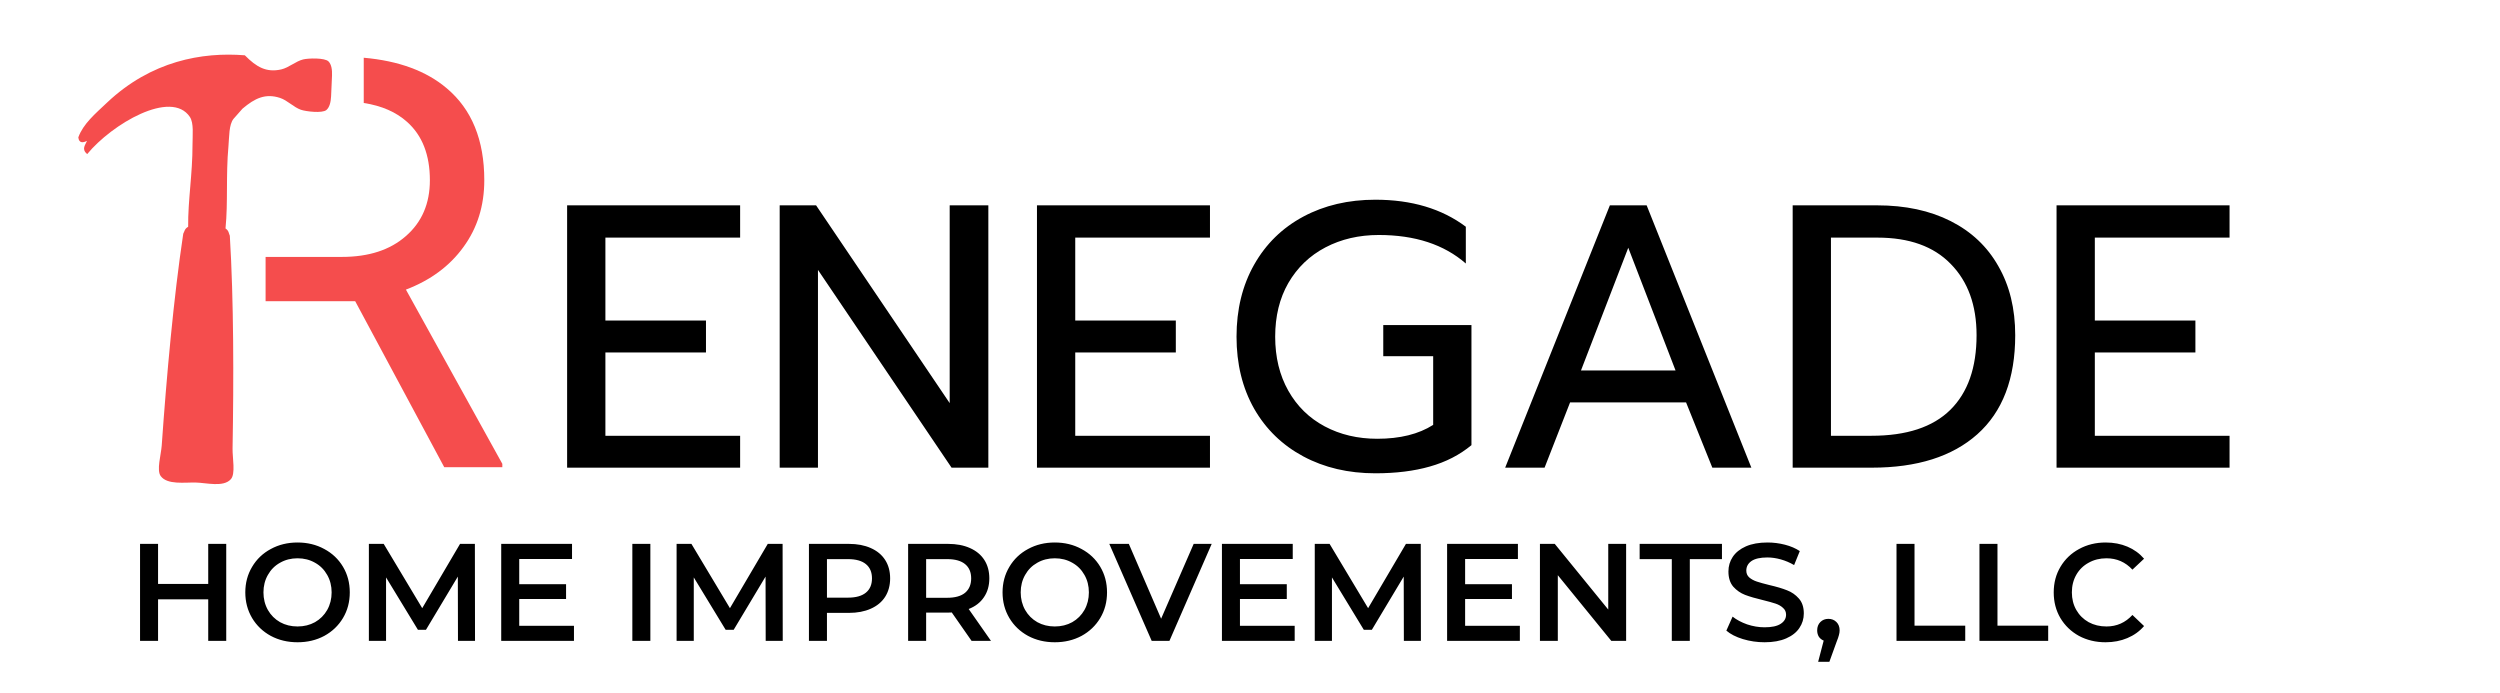
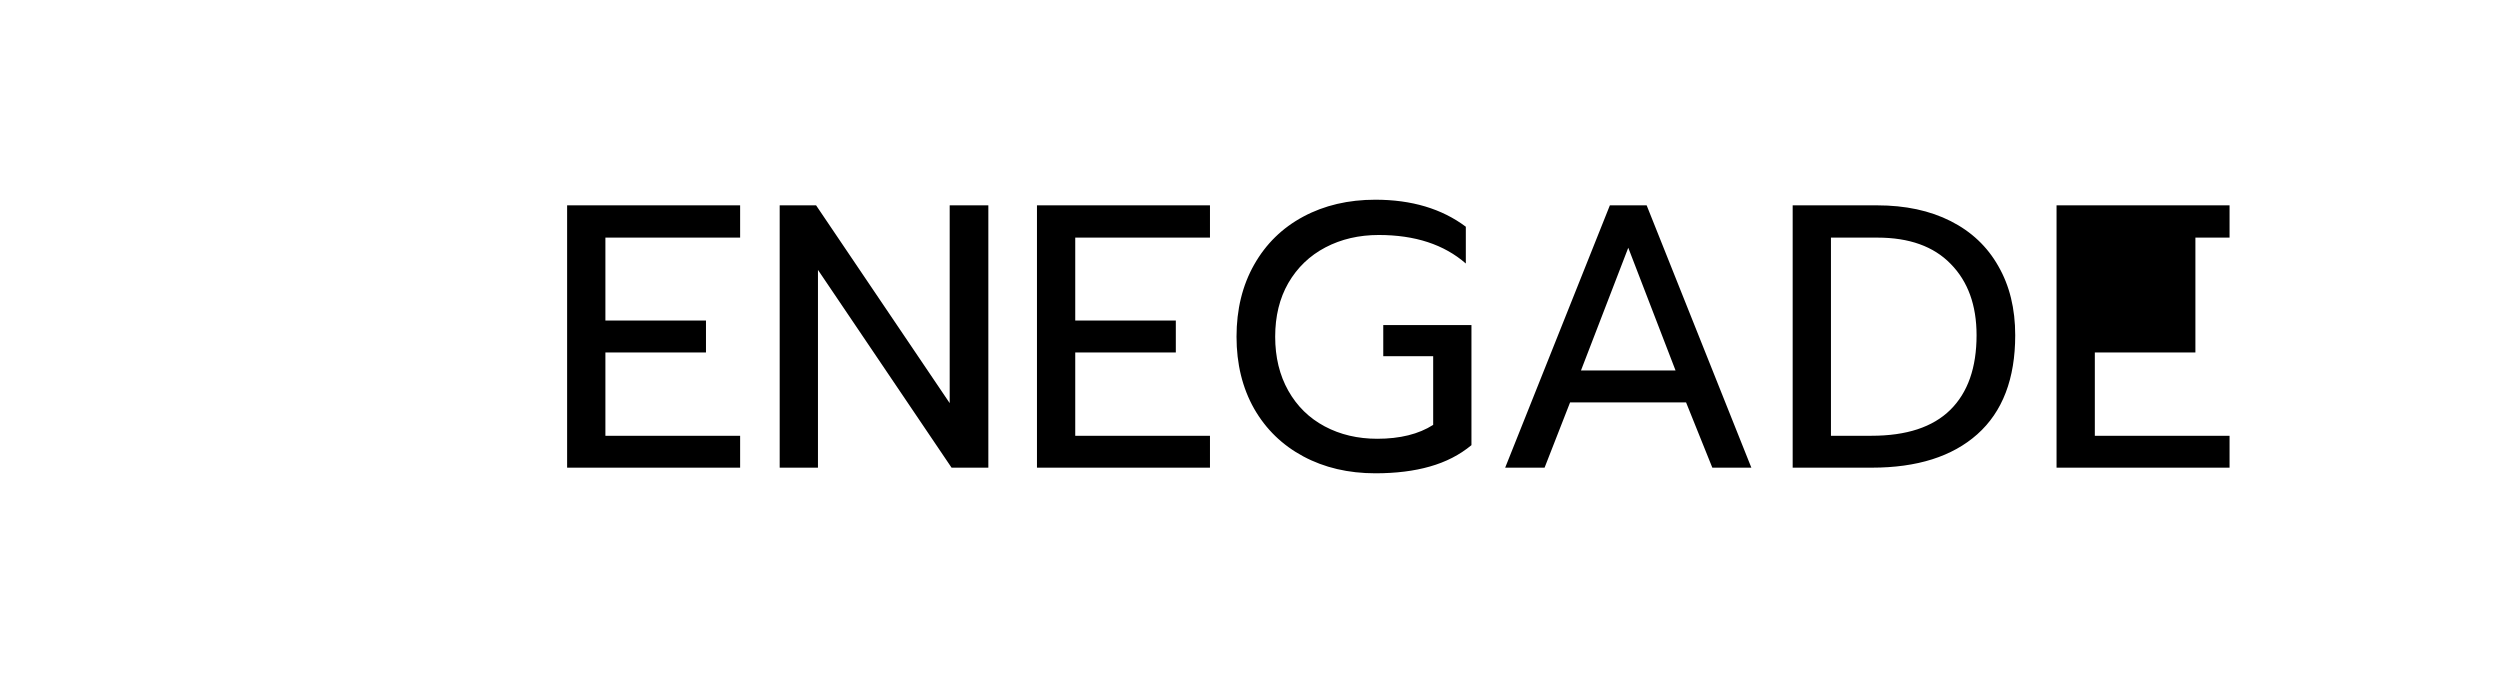
<svg xmlns="http://www.w3.org/2000/svg" width="433" height="120" viewBox="0 0 433 120" fill="none">
-   <path d="M98.225 35.565H128.19V41.155H104.855V55.52H122.275V61.045H104.855V75.475H128.19V81H98.225V35.565ZM135.041 35.565H141.346L164.486 69.82V35.565H171.181V81H164.811L141.671 46.745V81H135.041V35.565ZM179.602 35.565H209.567V41.155H186.232V55.52H203.652V61.045H186.232V75.475H209.567V81H179.602V35.565ZM238.216 81.975C233.536 81.975 229.376 81 225.736 79.05C222.096 77.1 219.258 74.348 217.221 70.795C215.185 67.198 214.166 63.038 214.166 58.315C214.166 53.592 215.185 49.432 217.221 45.835C219.258 42.238 222.096 39.465 225.736 37.515C229.376 35.565 233.536 34.59 238.216 34.59C244.5 34.59 249.721 36.15 253.881 39.27V45.64C250.111 42.347 245.085 40.7 238.801 40.7C235.378 40.7 232.301 41.415 229.571 42.845C226.841 44.275 224.696 46.333 223.136 49.02C221.62 51.663 220.861 54.762 220.861 58.315C220.861 61.868 221.62 64.988 223.136 67.675C224.653 70.362 226.755 72.42 229.441 73.85C232.128 75.28 235.161 75.995 238.541 75.995C242.485 75.995 245.713 75.193 248.226 73.59V61.695H239.581V56.3H254.856V77.1C252.82 78.79 250.415 80.025 247.641 80.805C244.911 81.585 241.77 81.975 238.216 81.975ZM278.83 35.565H285.2L303.335 81H296.575L292.025 69.69H271.94L267.52 81H260.695L278.83 35.565ZM290.205 64.165L282.015 42.91L273.825 64.165H290.205ZM310.491 35.565H325.116C330.012 35.565 334.259 36.475 337.856 38.295C341.452 40.115 344.204 42.715 346.111 46.095C348.061 49.475 349.036 53.462 349.036 58.055C349.036 65.595 346.847 71.315 342.471 75.215C338.137 79.072 332.049 81 324.206 81H310.491V35.565ZM324.141 75.475C330.207 75.475 334.757 73.98 337.791 70.99C340.824 68 342.341 63.688 342.341 58.055C342.341 52.855 340.846 48.738 337.856 45.705C334.909 42.672 330.684 41.155 325.181 41.155H317.121V75.475H324.141ZM356.194 35.565H386.159V41.155H362.824V55.52H380.244V61.045H362.824V75.475H386.159V81H356.194V35.565Z" fill="black" />
-   <path fill-rule="evenodd" clip-rule="evenodd" d="M63 17.835C66.114 18.32 68.614 19.411 70.5 21.108C73.137 23.452 74.455 26.821 74.455 31.216C74.455 35.252 73.072 38.475 70.305 40.884C67.57 43.293 63.876 44.497 59.221 44.497H46V52.163H61.516L76.945 80.923H87.004V80.337L70.305 50.161C74.569 48.534 77.889 46.076 80.266 42.788C82.674 39.5 83.879 35.643 83.879 31.216C83.879 24.25 81.714 18.944 77.385 15.298C73.847 12.296 69.052 10.53 63 10V17.835Z" fill="#F54D4D" />
-   <path d="M33.87 83.573C35.763 83.617 38.708 84.437 39.984 82.994C40.824 82.054 40.253 79.318 40.28 77.715C40.491 65.679 40.489 52.107 39.806 40.829C39.603 40.41 39.665 39.976 39.058 39.568C39.515 34.982 39.103 30.391 39.569 25.311C39.712 23.697 39.636 21.596 40.446 20.584L41.994 18.829C44.157 16.994 45.977 16.137 48.504 16.959C49.789 17.382 50.868 18.582 52.118 19.012C52.97 19.307 55.834 19.662 56.537 19.048C57.084 18.573 57.295 17.688 57.346 16.67L57.505 13.086C57.543 12.069 57.411 11.174 56.908 10.649C56.264 9.98 53.377 10.072 52.503 10.294C51.217 10.611 50.042 11.707 48.726 12.019C46.132 12.613 44.398 11.602 42.406 9.578C35.009 8.985 26.193 10.548 18.547 17.764C16.473 19.726 14.412 21.446 13.564 23.791C13.681 24.858 14.407 24.729 15.071 24.395C14.777 25.125 14.067 25.81 15.096 26.693C19.375 21.491 29.644 15.427 32.885 20.251C33.599 21.328 33.34 23.412 33.344 25.032C33.354 30.138 32.544 34.676 32.589 39.28C31.95 39.639 31.974 40.069 31.738 40.478C30.06 51.656 28.855 65.167 28.009 77.178C27.894 78.778 27.084 81.451 27.838 82.459C28.98 84.004 31.983 83.528 33.872 83.577L33.87 83.573Z" fill="#F54D4D" />
-   <path d="M39.184 94.2V111H36.064V103.8H27.376V111H24.256V94.2H27.376V101.136H36.064V94.2H39.184ZM51.534 111.24C49.822 111.24 48.278 110.872 46.902 110.136C45.526 109.384 44.446 108.352 43.662 107.04C42.878 105.712 42.486 104.232 42.486 102.6C42.486 100.968 42.878 99.496 43.662 98.184C44.446 96.856 45.526 95.824 46.902 95.088C48.278 94.336 49.822 93.96 51.534 93.96C53.246 93.96 54.79 94.336 56.166 95.088C57.542 95.824 58.622 96.848 59.406 98.16C60.19 99.472 60.582 100.952 60.582 102.6C60.582 104.248 60.19 105.728 59.406 107.04C58.622 108.352 57.542 109.384 56.166 110.136C54.79 110.872 53.246 111.24 51.534 111.24ZM51.534 108.504C52.654 108.504 53.662 108.256 54.558 107.76C55.454 107.248 56.158 106.544 56.67 105.648C57.182 104.736 57.438 103.72 57.438 102.6C57.438 101.48 57.182 100.472 56.67 99.576C56.158 98.664 55.454 97.96 54.558 97.464C53.662 96.952 52.654 96.696 51.534 96.696C50.414 96.696 49.406 96.952 48.51 97.464C47.614 97.96 46.91 98.664 46.398 99.576C45.886 100.472 45.63 101.48 45.63 102.6C45.63 103.72 45.886 104.736 46.398 105.648C46.91 106.544 47.614 107.248 48.51 107.76C49.406 108.256 50.414 108.504 51.534 108.504ZM79.321 111L79.297 99.864L73.777 109.08H72.385L66.865 100.008V111H63.889V94.2H66.457L73.129 105.336L79.681 94.2H82.249L82.273 111H79.321ZM99.411 108.384V111H86.811V94.2H99.075V96.816H89.931V101.184H98.043V103.752H89.931V108.384H99.411ZM109.522 94.2H112.642V111H109.522V94.2ZM132.618 111L132.594 99.864L127.074 109.08H125.682L120.162 100.008V111H117.186V94.2H119.754L126.426 105.336L132.978 94.2H135.546L135.57 111H132.618ZM147.02 94.2C148.476 94.2 149.74 94.44 150.812 94.92C151.9 95.4 152.732 96.088 153.308 96.984C153.884 97.88 154.172 98.944 154.172 100.176C154.172 101.392 153.884 102.456 153.308 103.368C152.732 104.264 151.9 104.952 150.812 105.432C149.74 105.912 148.476 106.152 147.02 106.152H143.228V111H140.108V94.2H147.02ZM146.876 103.512C148.236 103.512 149.268 103.224 149.972 102.648C150.676 102.072 151.028 101.248 151.028 100.176C151.028 99.104 150.676 98.28 149.972 97.704C149.268 97.128 148.236 96.84 146.876 96.84H143.228V103.512H146.876ZM168.279 111L164.847 106.08C164.703 106.096 164.487 106.104 164.199 106.104H160.407V111H157.287V94.2H164.199C165.655 94.2 166.919 94.44 167.991 94.92C169.079 95.4 169.911 96.088 170.487 96.984C171.063 97.88 171.351 98.944 171.351 100.176C171.351 101.44 171.039 102.528 170.415 103.44C169.807 104.352 168.927 105.032 167.775 105.48L171.639 111H168.279ZM168.207 100.176C168.207 99.104 167.855 98.28 167.151 97.704C166.447 97.128 165.415 96.84 164.055 96.84H160.407V103.536H164.055C165.415 103.536 166.447 103.248 167.151 102.672C167.855 102.08 168.207 101.248 168.207 100.176ZM182.69 111.24C180.978 111.24 179.434 110.872 178.058 110.136C176.682 109.384 175.602 108.352 174.818 107.04C174.034 105.712 173.642 104.232 173.642 102.6C173.642 100.968 174.034 99.496 174.818 98.184C175.602 96.856 176.682 95.824 178.058 95.088C179.434 94.336 180.978 93.96 182.69 93.96C184.402 93.96 185.946 94.336 187.322 95.088C188.698 95.824 189.778 96.848 190.562 98.16C191.346 99.472 191.738 100.952 191.738 102.6C191.738 104.248 191.346 105.728 190.562 107.04C189.778 108.352 188.698 109.384 187.322 110.136C185.946 110.872 184.402 111.24 182.69 111.24ZM182.69 108.504C183.81 108.504 184.818 108.256 185.714 107.76C186.61 107.248 187.314 106.544 187.826 105.648C188.338 104.736 188.594 103.72 188.594 102.6C188.594 101.48 188.338 100.472 187.826 99.576C187.314 98.664 186.61 97.96 185.714 97.464C184.818 96.952 183.81 96.696 182.69 96.696C181.57 96.696 180.562 96.952 179.666 97.464C178.77 97.96 178.066 98.664 177.554 99.576C177.042 100.472 176.786 101.48 176.786 102.6C176.786 103.72 177.042 104.736 177.554 105.648C178.066 106.544 178.77 107.248 179.666 107.76C180.562 108.256 181.57 108.504 182.69 108.504ZM209.866 94.2L202.546 111H199.474L192.13 94.2H195.514L201.106 107.16L206.746 94.2H209.866ZM224.239 108.384V111H211.639V94.2H223.903V96.816H214.759V101.184H222.871V103.752H214.759V108.384H224.239ZM243.149 111L243.125 99.864L237.605 109.08H236.213L230.693 100.008V111H227.717V94.2H230.285L236.957 105.336L243.509 94.2H246.077L246.101 111H243.149ZM263.239 108.384V111H250.639V94.2H262.903V96.816H253.759V101.184H261.871V103.752H253.759V108.384H263.239ZM281.645 94.2V111H279.077L269.813 99.624V111H266.717V94.2H269.285L278.549 105.576V94.2H281.645ZM289.555 96.84H283.987V94.2H298.243V96.84H292.675V111H289.555V96.84ZM305.628 111.24C304.332 111.24 303.076 111.056 301.86 110.688C300.66 110.32 299.708 109.832 299.004 109.224L300.084 106.8C300.772 107.344 301.612 107.792 302.604 108.144C303.612 108.48 304.62 108.648 305.628 108.648C306.876 108.648 307.804 108.448 308.412 108.048C309.036 107.648 309.348 107.12 309.348 106.464C309.348 105.984 309.172 105.592 308.82 105.288C308.484 104.968 308.052 104.72 307.524 104.544C306.996 104.368 306.276 104.168 305.364 103.944C304.084 103.64 303.044 103.336 302.244 103.032C301.46 102.728 300.78 102.256 300.204 101.616C299.644 100.96 299.364 100.08 299.364 98.976C299.364 98.048 299.612 97.208 300.108 96.456C300.62 95.688 301.38 95.08 302.388 94.632C303.412 94.184 304.66 93.96 306.132 93.96C307.156 93.96 308.164 94.088 309.156 94.344C310.148 94.6 311.004 94.968 311.724 95.448L310.74 97.872C310.004 97.44 309.236 97.112 308.436 96.888C307.636 96.664 306.86 96.552 306.108 96.552C304.876 96.552 303.956 96.76 303.348 97.176C302.756 97.592 302.46 98.144 302.46 98.832C302.46 99.312 302.628 99.704 302.964 100.008C303.316 100.312 303.756 100.552 304.284 100.728C304.812 100.904 305.532 101.104 306.444 101.328C307.692 101.616 308.716 101.92 309.516 102.24C310.316 102.544 310.996 103.016 311.556 103.656C312.132 104.296 312.42 105.16 312.42 106.248C312.42 107.176 312.164 108.016 311.652 108.768C311.156 109.52 310.396 110.12 309.372 110.568C308.348 111.016 307.1 111.24 305.628 111.24ZM316.679 107.184C317.239 107.184 317.703 107.368 318.071 107.736C318.439 108.104 318.623 108.584 318.623 109.176C318.623 109.432 318.583 109.704 318.503 109.992C318.439 110.264 318.295 110.68 318.071 111.24L316.847 114.624H314.903L315.863 110.952C315.511 110.808 315.231 110.584 315.023 110.28C314.831 109.96 314.735 109.592 314.735 109.176C314.735 108.584 314.919 108.104 315.287 107.736C315.655 107.368 316.119 107.184 316.679 107.184ZM328.475 94.2H331.595V108.36H340.379V111H328.475V94.2ZM342.842 94.2H345.962V108.36H354.746V111H342.842V94.2ZM364.68 111.24C362.984 111.24 361.448 110.872 360.072 110.136C358.712 109.384 357.64 108.352 356.856 107.04C356.088 105.728 355.704 104.248 355.704 102.6C355.704 100.952 356.096 99.472 356.88 98.16C357.664 96.848 358.736 95.824 360.096 95.088C361.472 94.336 363.008 93.96 364.704 93.96C366.08 93.96 367.336 94.2 368.472 94.68C369.608 95.16 370.568 95.856 371.352 96.768L369.336 98.664C368.12 97.352 366.624 96.696 364.848 96.696C363.696 96.696 362.664 96.952 361.752 97.464C360.84 97.96 360.128 98.656 359.616 99.552C359.104 100.448 358.848 101.464 358.848 102.6C358.848 103.736 359.104 104.752 359.616 105.648C360.128 106.544 360.84 107.248 361.752 107.76C362.664 108.256 363.696 108.504 364.848 108.504C366.624 108.504 368.12 107.84 369.336 106.512L371.352 108.432C370.568 109.344 369.6 110.04 368.448 110.52C367.312 111 366.056 111.24 364.68 111.24Z" fill="black" />
+   <path d="M98.225 35.565H128.19V41.155H104.855V55.52H122.275V61.045H104.855V75.475H128.19V81H98.225V35.565ZM135.041 35.565H141.346L164.486 69.82V35.565H171.181V81H164.811L141.671 46.745V81H135.041V35.565ZM179.602 35.565H209.567V41.155H186.232V55.52H203.652V61.045H186.232V75.475H209.567V81H179.602V35.565ZM238.216 81.975C233.536 81.975 229.376 81 225.736 79.05C222.096 77.1 219.258 74.348 217.221 70.795C215.185 67.198 214.166 63.038 214.166 58.315C214.166 53.592 215.185 49.432 217.221 45.835C219.258 42.238 222.096 39.465 225.736 37.515C229.376 35.565 233.536 34.59 238.216 34.59C244.5 34.59 249.721 36.15 253.881 39.27V45.64C250.111 42.347 245.085 40.7 238.801 40.7C235.378 40.7 232.301 41.415 229.571 42.845C226.841 44.275 224.696 46.333 223.136 49.02C221.62 51.663 220.861 54.762 220.861 58.315C220.861 61.868 221.62 64.988 223.136 67.675C224.653 70.362 226.755 72.42 229.441 73.85C232.128 75.28 235.161 75.995 238.541 75.995C242.485 75.995 245.713 75.193 248.226 73.59V61.695H239.581V56.3H254.856V77.1C252.82 78.79 250.415 80.025 247.641 80.805C244.911 81.585 241.77 81.975 238.216 81.975ZM278.83 35.565H285.2L303.335 81H296.575L292.025 69.69H271.94L267.52 81H260.695L278.83 35.565ZM290.205 64.165L282.015 42.91L273.825 64.165H290.205ZM310.491 35.565H325.116C330.012 35.565 334.259 36.475 337.856 38.295C341.452 40.115 344.204 42.715 346.111 46.095C348.061 49.475 349.036 53.462 349.036 58.055C349.036 65.595 346.847 71.315 342.471 75.215C338.137 79.072 332.049 81 324.206 81H310.491V35.565ZM324.141 75.475C330.207 75.475 334.757 73.98 337.791 70.99C340.824 68 342.341 63.688 342.341 58.055C342.341 52.855 340.846 48.738 337.856 45.705C334.909 42.672 330.684 41.155 325.181 41.155H317.121V75.475H324.141ZM356.194 35.565H386.159V41.155H362.824H380.244V61.045H362.824V75.475H386.159V81H356.194V35.565Z" fill="black" />
</svg>